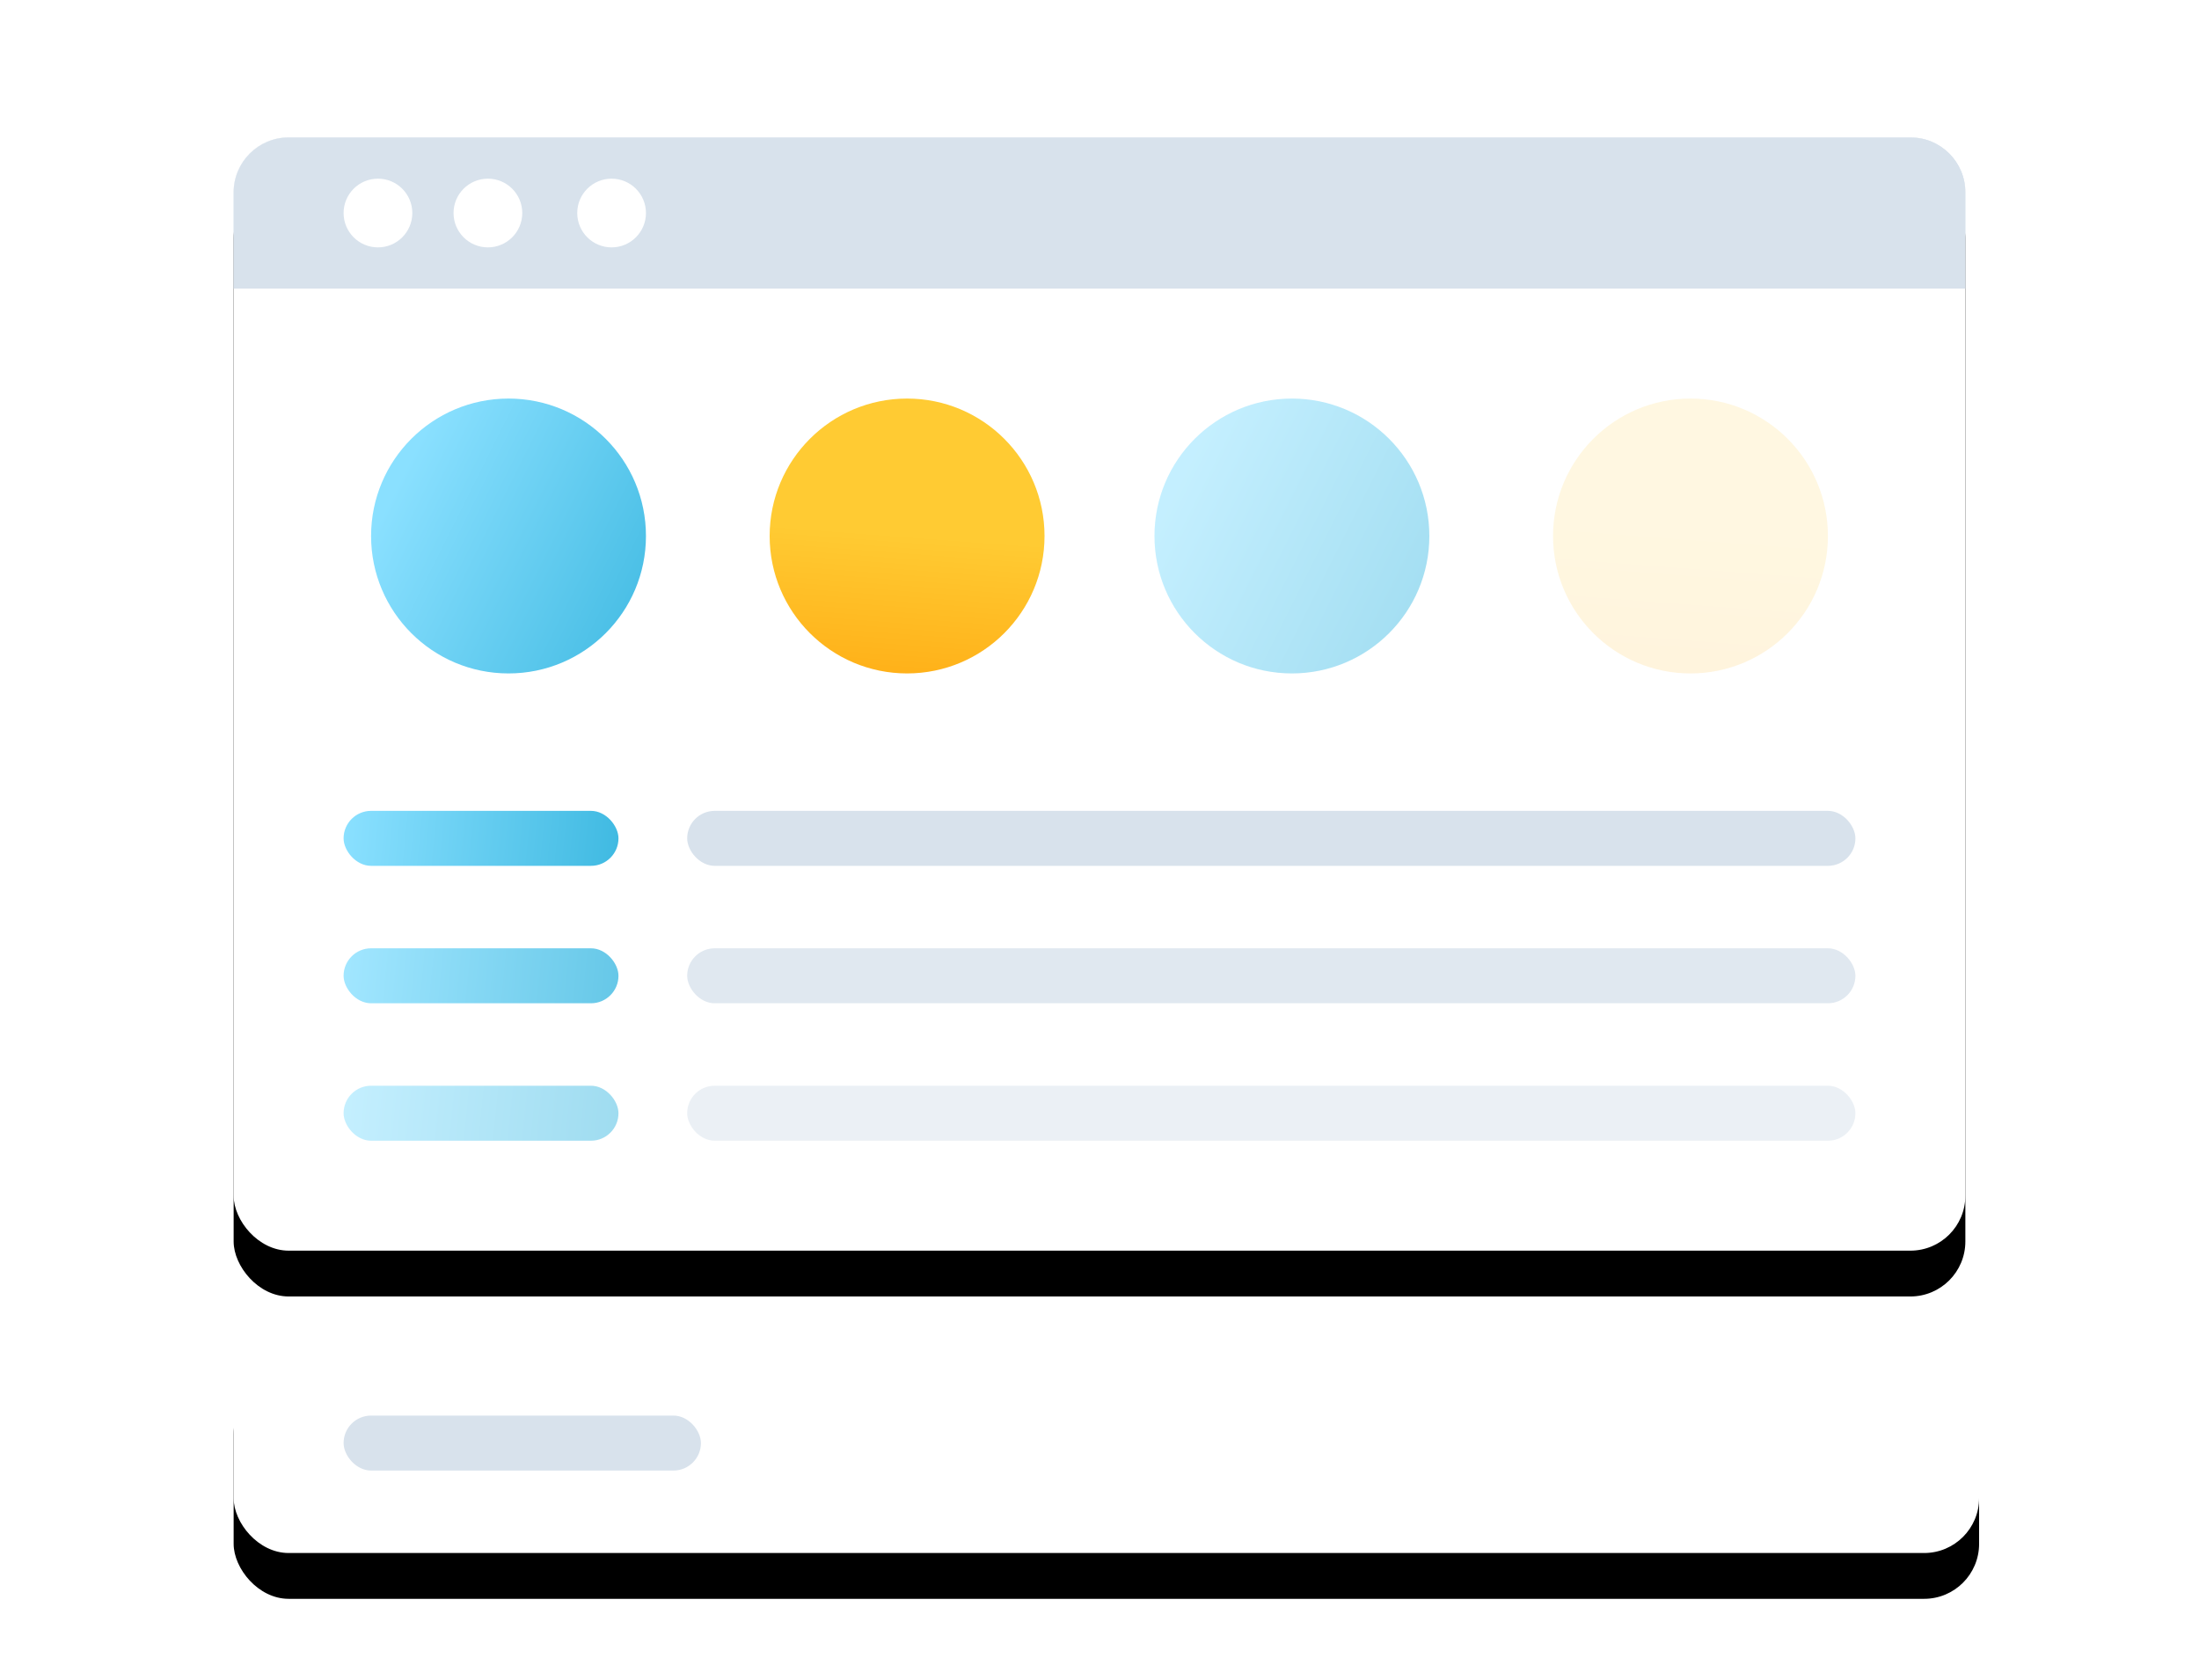
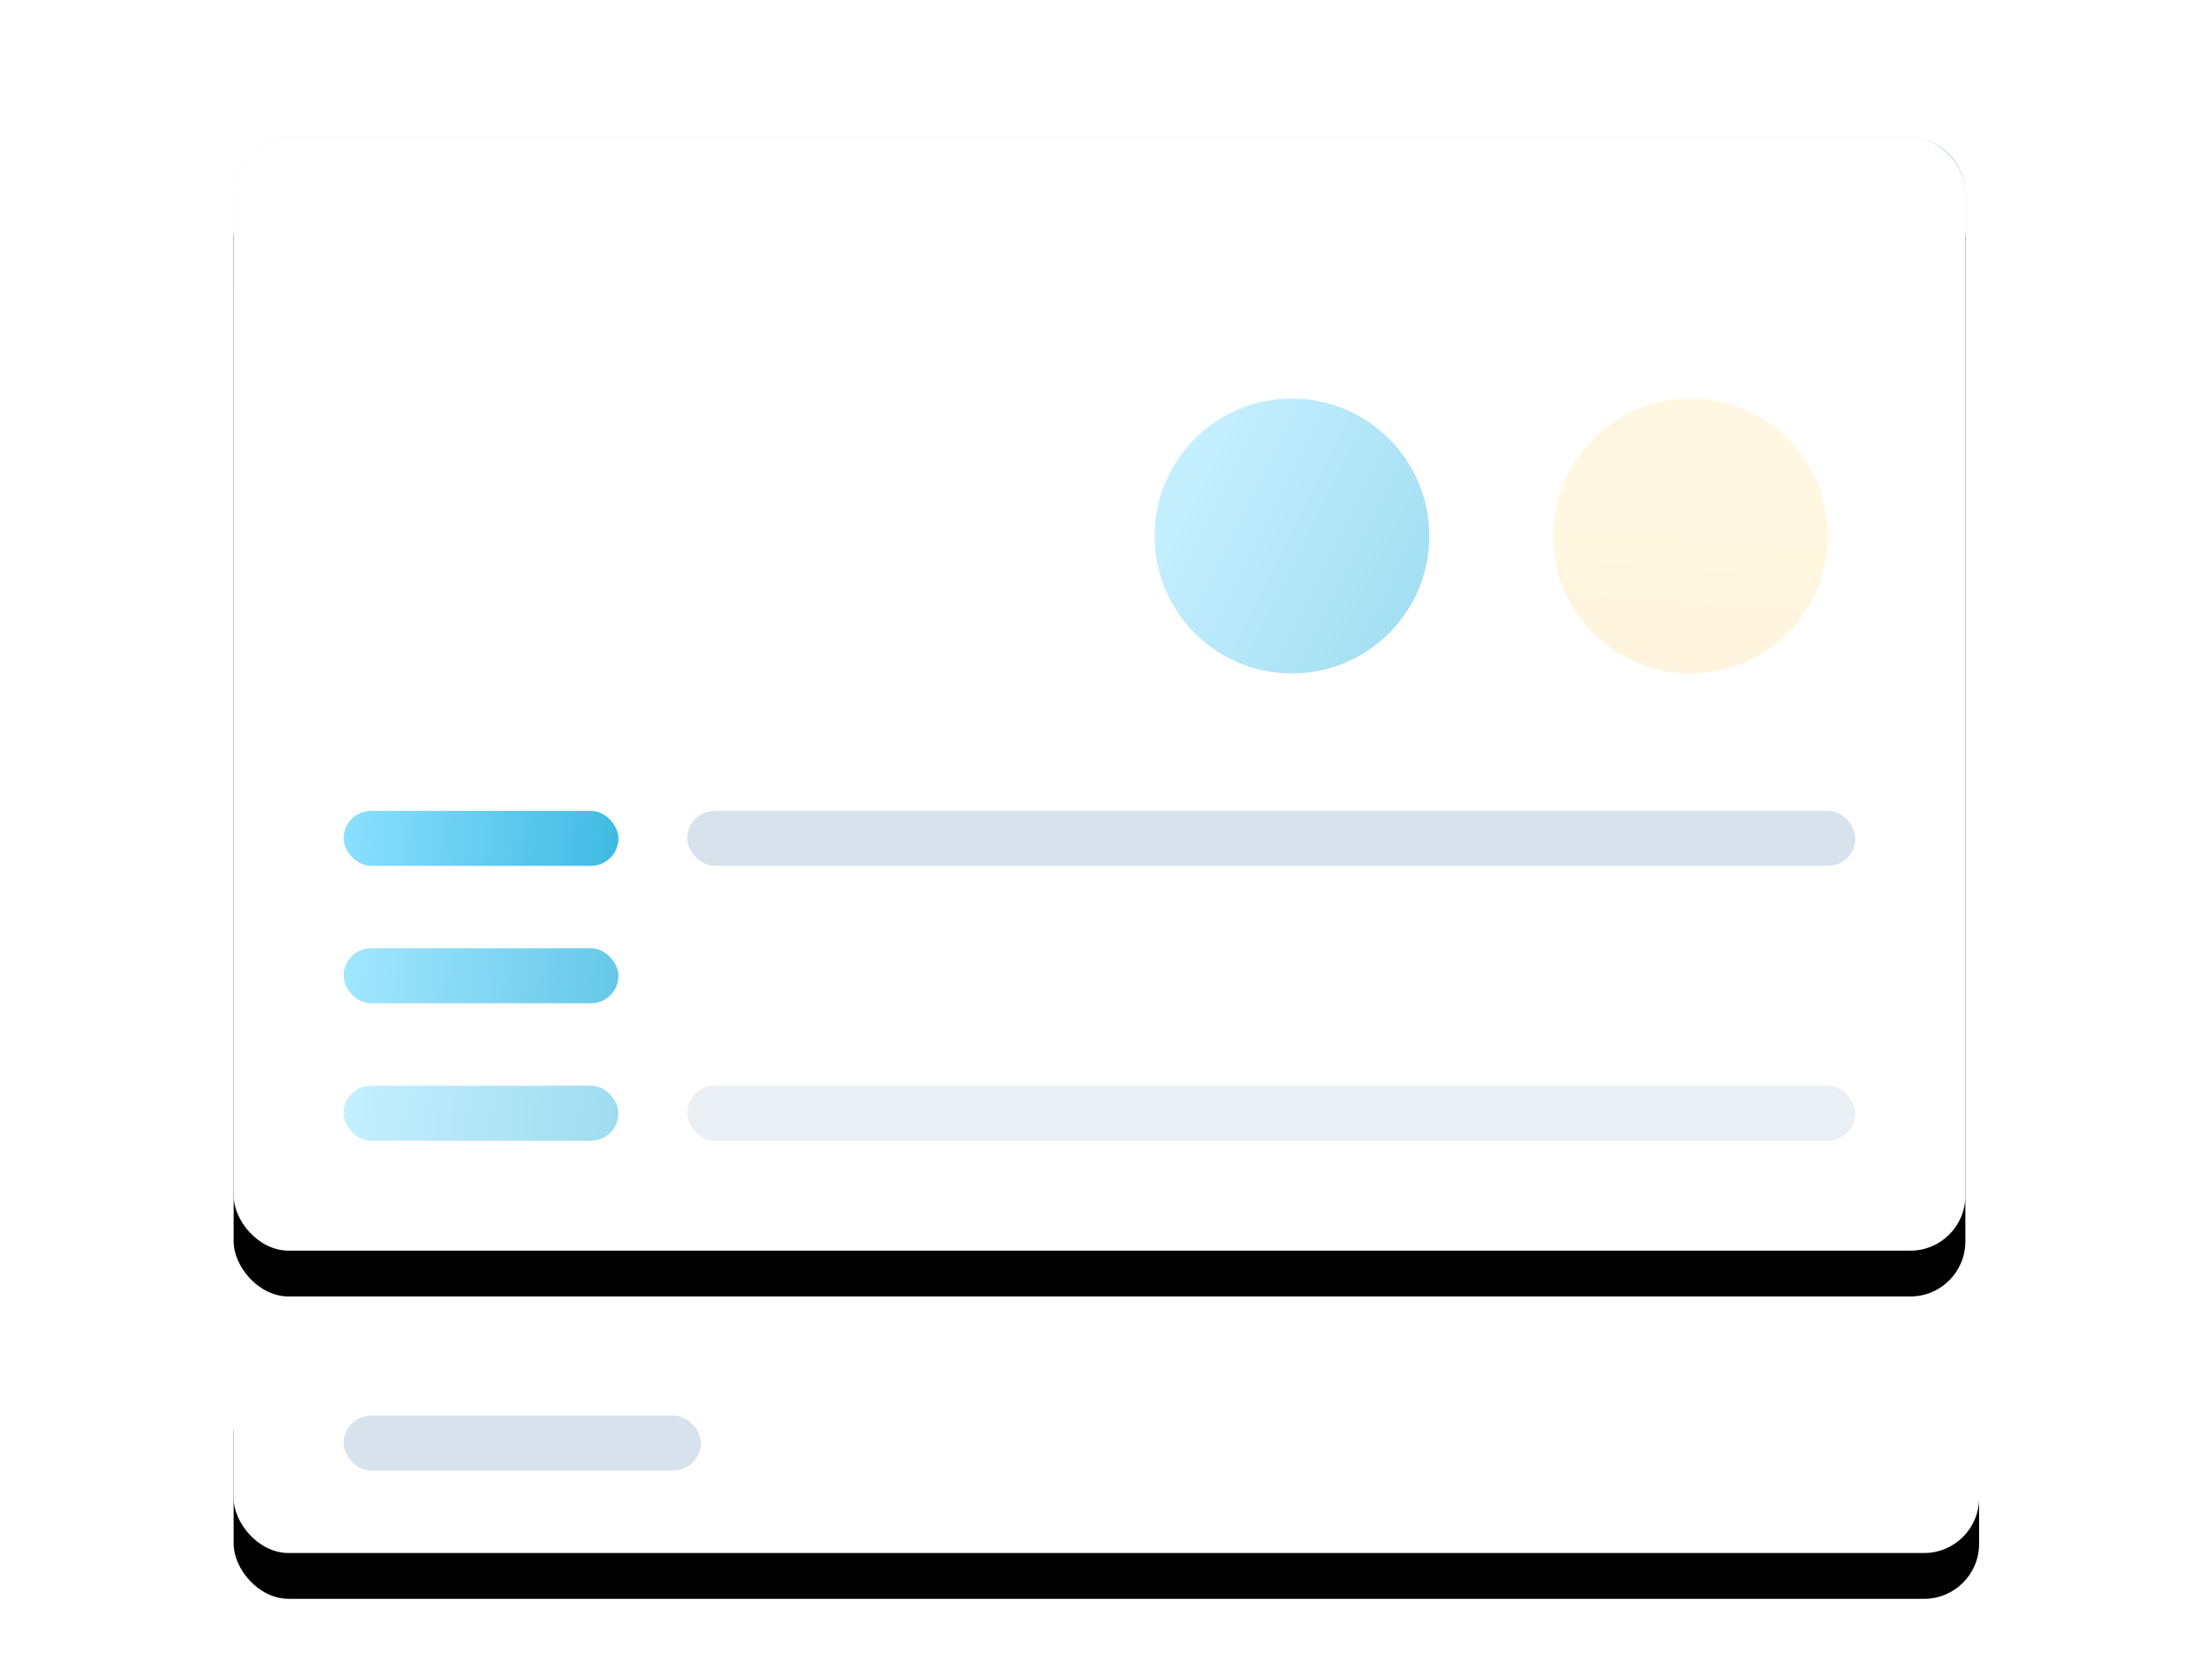
<svg xmlns="http://www.w3.org/2000/svg" xmlns:xlink="http://www.w3.org/1999/xlink" width="144px" height="110px" viewBox="0 0 144 110" version="1.1">
  <title>characteristic/test-img2</title>
  <desc>Created with Sketch.</desc>
  <defs>
    <rect id="path-1" x="15.3" y="9" width="113.4" height="72.9" rx="3.6" />
    <filter x="-6.6%" y="-6.2%" width="113.2%" height="120.6%" filterUnits="objectBoundingBox" id="filter-2">
      <feOffset dx="0" dy="3" in="SourceAlpha" result="shadowOffsetOuter1" />
      <feGaussianBlur stdDeviation="2" in="shadowOffsetOuter1" result="shadowBlurOuter1" />
      <feColorMatrix values="0 0 0 0 0.889   0 0 0 0 0.926   0 0 0 0 1  0 0 0 1 0" type="matrix" in="shadowBlurOuter1" />
    </filter>
    <rect id="path-3" x="15.3" y="87.3" width="114.3" height="14.4" rx="3.6" />
    <filter x="-6.6%" y="-31.2%" width="113.1%" height="204.2%" filterUnits="objectBoundingBox" id="filter-4">
      <feOffset dx="0" dy="3" in="SourceAlpha" result="shadowOffsetOuter1" />
      <feGaussianBlur stdDeviation="2" in="shadowOffsetOuter1" result="shadowBlurOuter1" />
      <feColorMatrix values="0 0 0 0 0.889   0 0 0 0 0.926   0 0 0 0 1  0 0 0 1 0" type="matrix" in="shadowBlurOuter1" />
    </filter>
    <linearGradient x1="0%" y1="50%" x2="100%" y2="100%" id="linearGradient-5">
      <stop stop-color="#8AE0FF" offset="0%" />
      <stop stop-color="#40BAE2" offset="100%" />
    </linearGradient>
    <linearGradient x1="56.201%" y1="50%" x2="50%" y2="131.948%" id="linearGradient-6">
      <stop stop-color="#FFCB33" offset="0%" />
      <stop stop-color="#FFA109" offset="100%" />
    </linearGradient>
    <linearGradient x1="0%" y1="50%" x2="100%" y2="52%" id="linearGradient-7">
      <stop stop-color="#8AE0FF" offset="0%" />
      <stop stop-color="#40BAE2" offset="100%" />
    </linearGradient>
  </defs>
  <g id="融合中台" stroke="none" stroke-width="1" fill="none" fill-rule="evenodd">
    <g id="能效中台补充" transform="translate(-551, -2074)">
      <g id="characteristic/test-img2" transform="translate(551, 2074)">
        <rect id="矩形备份-90" fill="#FFFFFF" opacity="0.01" x="0" y="0" width="144" height="109.8" />
        <path d="M18.9,9 L125.1,9 C127.088,9 128.7,10.612 128.7,12.6 L128.7,18.9 L128.7,18.9 L15.3,18.9 L15.3,12.6 C15.3,10.612 16.912,9 18.9,9 Z" id="矩形备份-86" fill="#D8E2EC" />
        <circle id="椭圆形备份-50" fill="#FFFFFF" cx="24.75" cy="13.95" r="2.25" />
        <circle id="椭圆形备份-51" fill="#FFFFFF" cx="31.95" cy="13.95" r="2.25" />
        <circle id="椭圆形备份-52" fill="#FFFFFF" cx="40.05" cy="13.95" r="2.25" />
        <g id="矩形备份-84">
          <use fill="black" fill-opacity="1" filter="url(#filter-2)" xlink:href="#path-1" />
          <use fill="#FFFFFF" fill-rule="evenodd" xlink:href="#path-1" />
        </g>
        <g id="矩形备份-85">
          <use fill="black" fill-opacity="1" filter="url(#filter-4)" xlink:href="#path-3" />
          <use fill="#FFFFFF" fill-rule="evenodd" xlink:href="#path-3" />
        </g>
        <rect id="矩形备份-42" fill="#D8E2EC" x="22.5" y="92.7" width="23.4" height="3.6" rx="1.8" />
-         <path d="M18.9,9 L125.1,9 C127.088,9 128.7,10.612 128.7,12.6 L128.7,18.9 L128.7,18.9 L15.3,18.9 L15.3,12.6 C15.3,10.612 16.912,9 18.9,9 Z" id="矩形备份-86" fill="#D8E2EC" />
        <circle id="椭圆形备份-50" fill="#FFFFFF" cx="24.75" cy="13.95" r="2.25" />
        <circle id="椭圆形备份-51" fill="#FFFFFF" cx="31.95" cy="13.95" r="2.25" />
-         <circle id="椭圆形备份-52" fill="#FFFFFF" cx="40.05" cy="13.95" r="2.25" />
-         <circle id="椭圆形" fill="url(#linearGradient-5)" cx="33.3" cy="35.1" r="9" />
-         <circle id="椭圆形备份-53" fill="url(#linearGradient-6)" cx="59.4" cy="35.1" r="9" />
        <circle id="椭圆形备份-54" fill-opacity="0.5" fill="url(#linearGradient-5)" cx="84.6" cy="35.1" r="9" />
        <circle id="椭圆形备份-55" fill-opacity="0.15" fill="url(#linearGradient-6)" cx="110.7" cy="35.1" r="9" />
        <rect id="矩形" fill="url(#linearGradient-7)" x="22.5" y="53.1" width="18" height="3.6" rx="1.8" />
        <rect id="矩形备份-88" fill-opacity="0.8" fill="url(#linearGradient-7)" x="22.5" y="62.1" width="18" height="3.6" rx="1.8" />
        <rect id="矩形备份-92" fill-opacity="0.5" fill="url(#linearGradient-7)" x="22.5" y="71.1" width="18" height="3.6" rx="1.8" />
        <rect id="矩形备份-87" fill="#D8E2EC" x="45" y="53.1" width="76.5" height="3.6" rx="1.8" />
-         <rect id="矩形备份-89" fill-opacity="0.8" fill="#D8E2EC" x="45" y="62.1" width="76.5" height="3.6" rx="1.8" />
        <rect id="矩形备份-93" fill-opacity="0.5" fill="#D8E2EC" x="45" y="71.1" width="76.5" height="3.6" rx="1.8" />
      </g>
    </g>
  </g>
</svg>